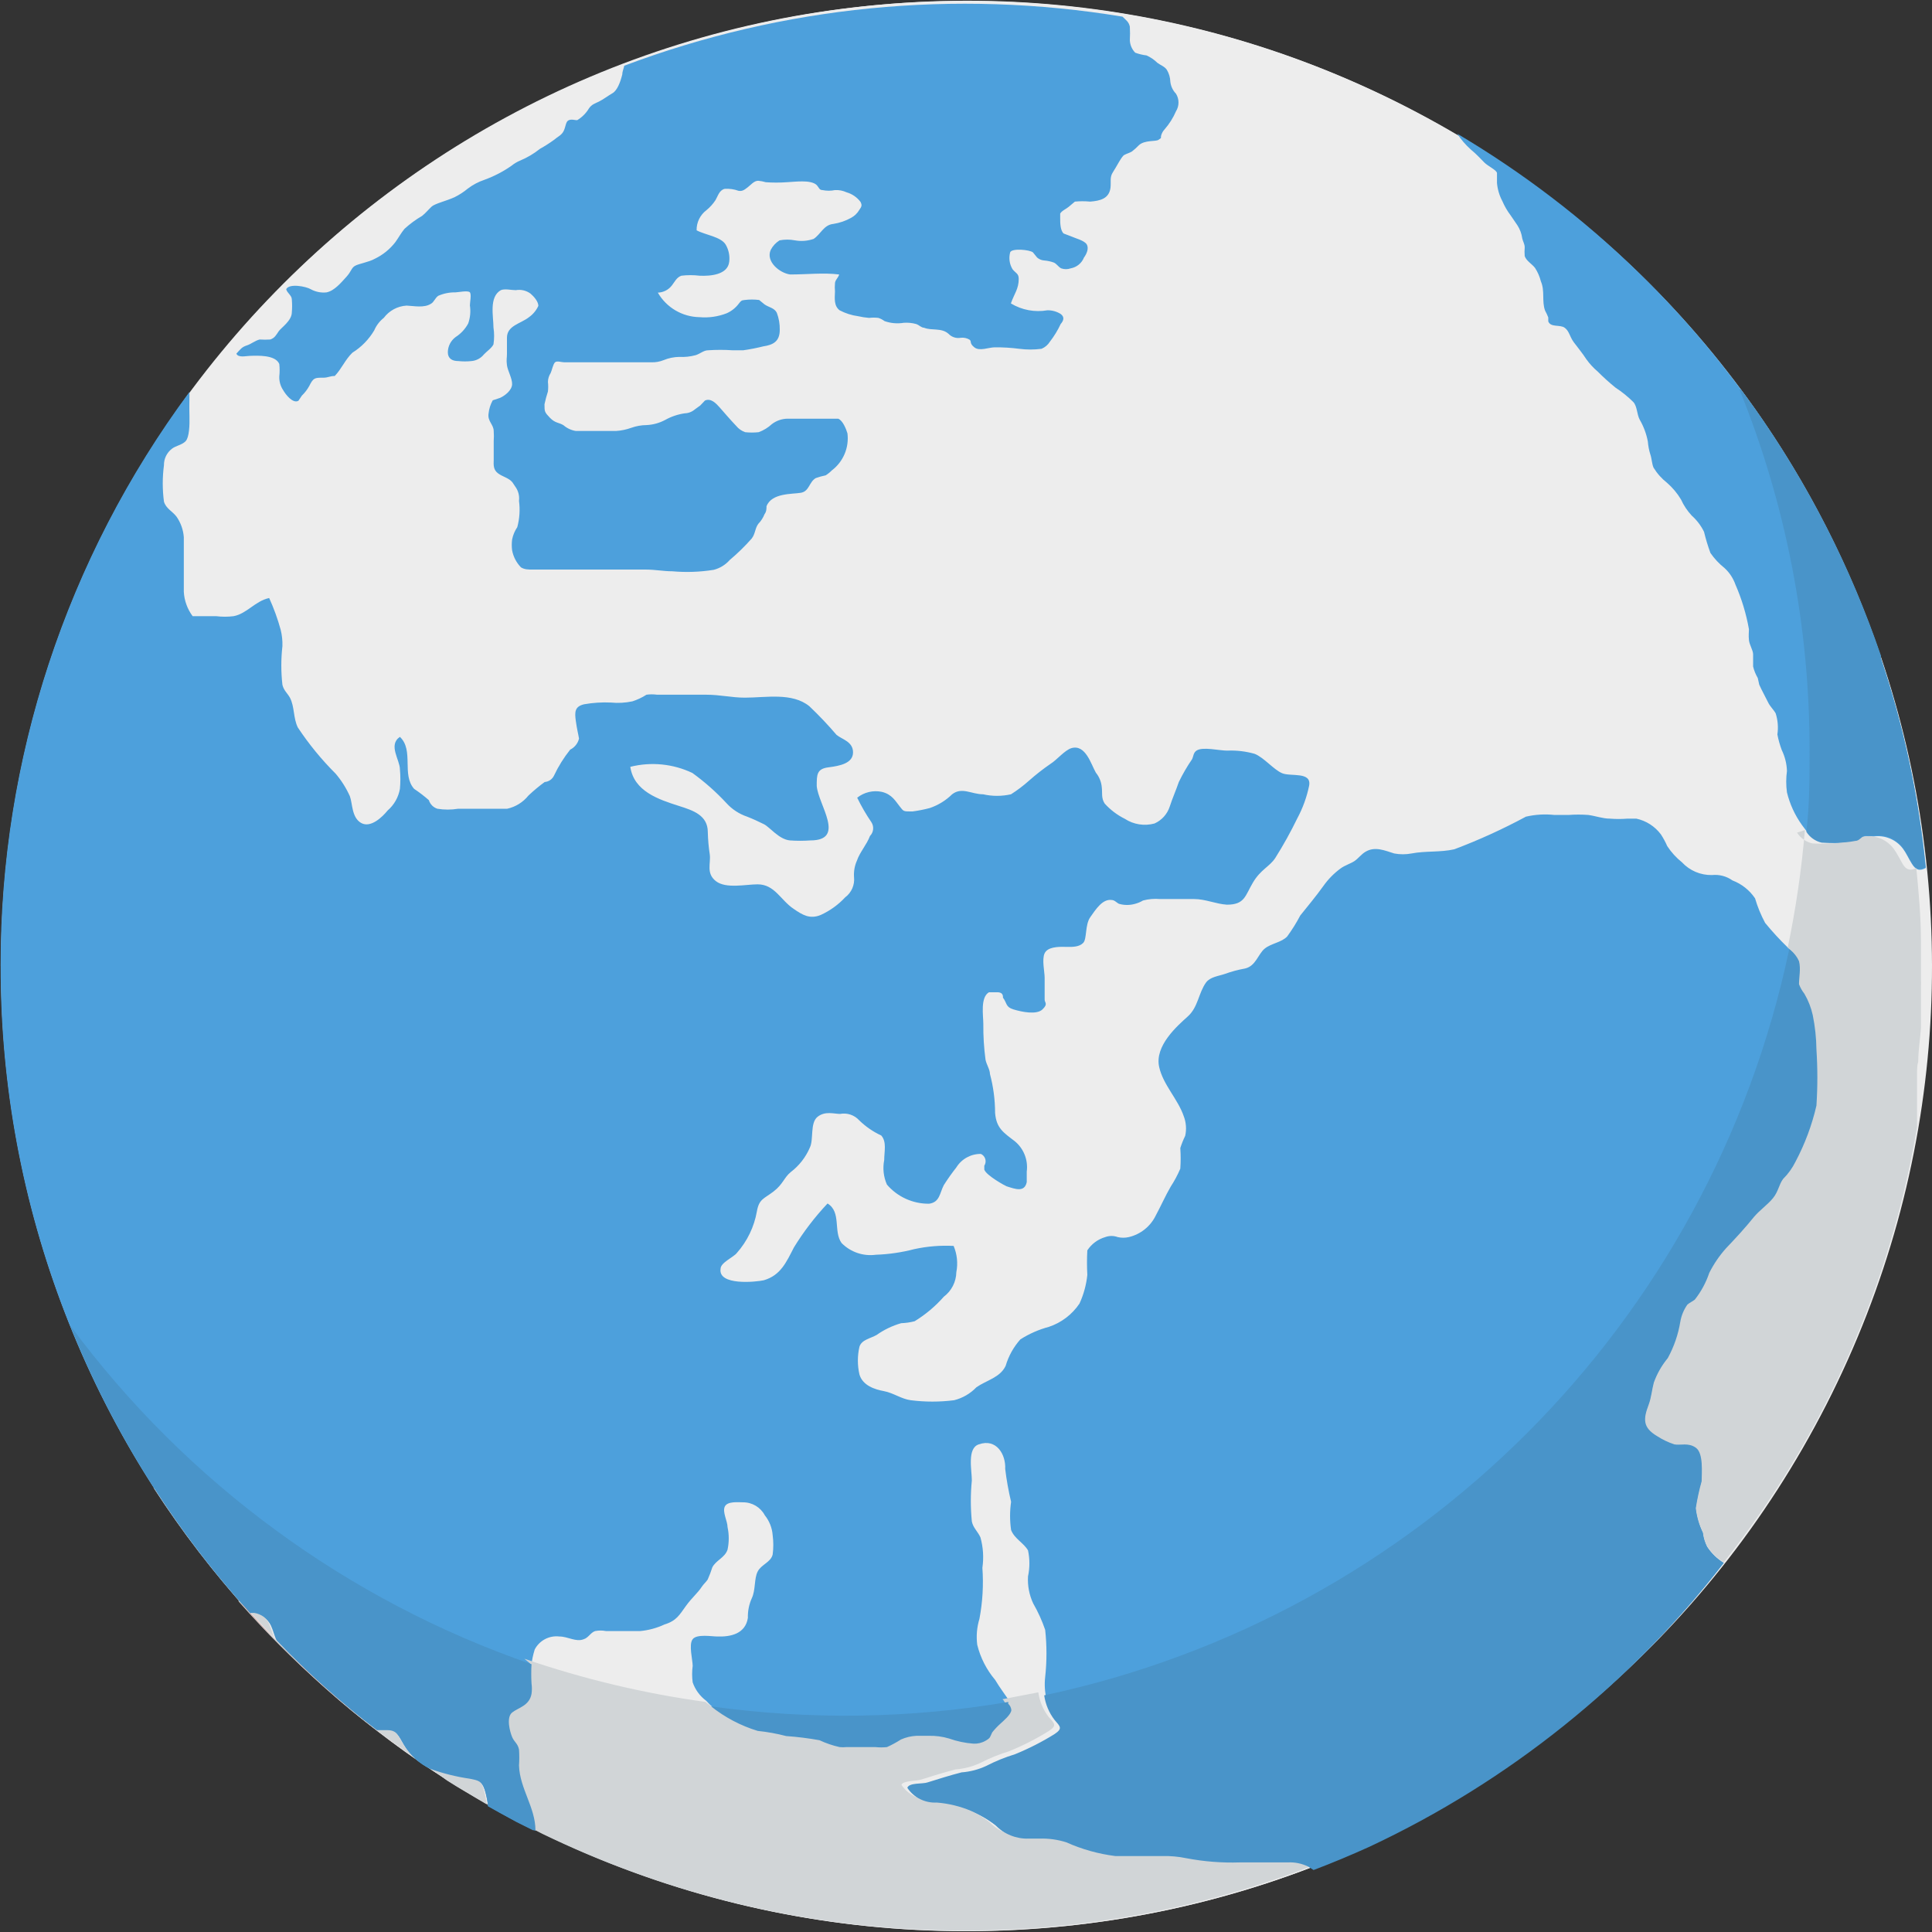
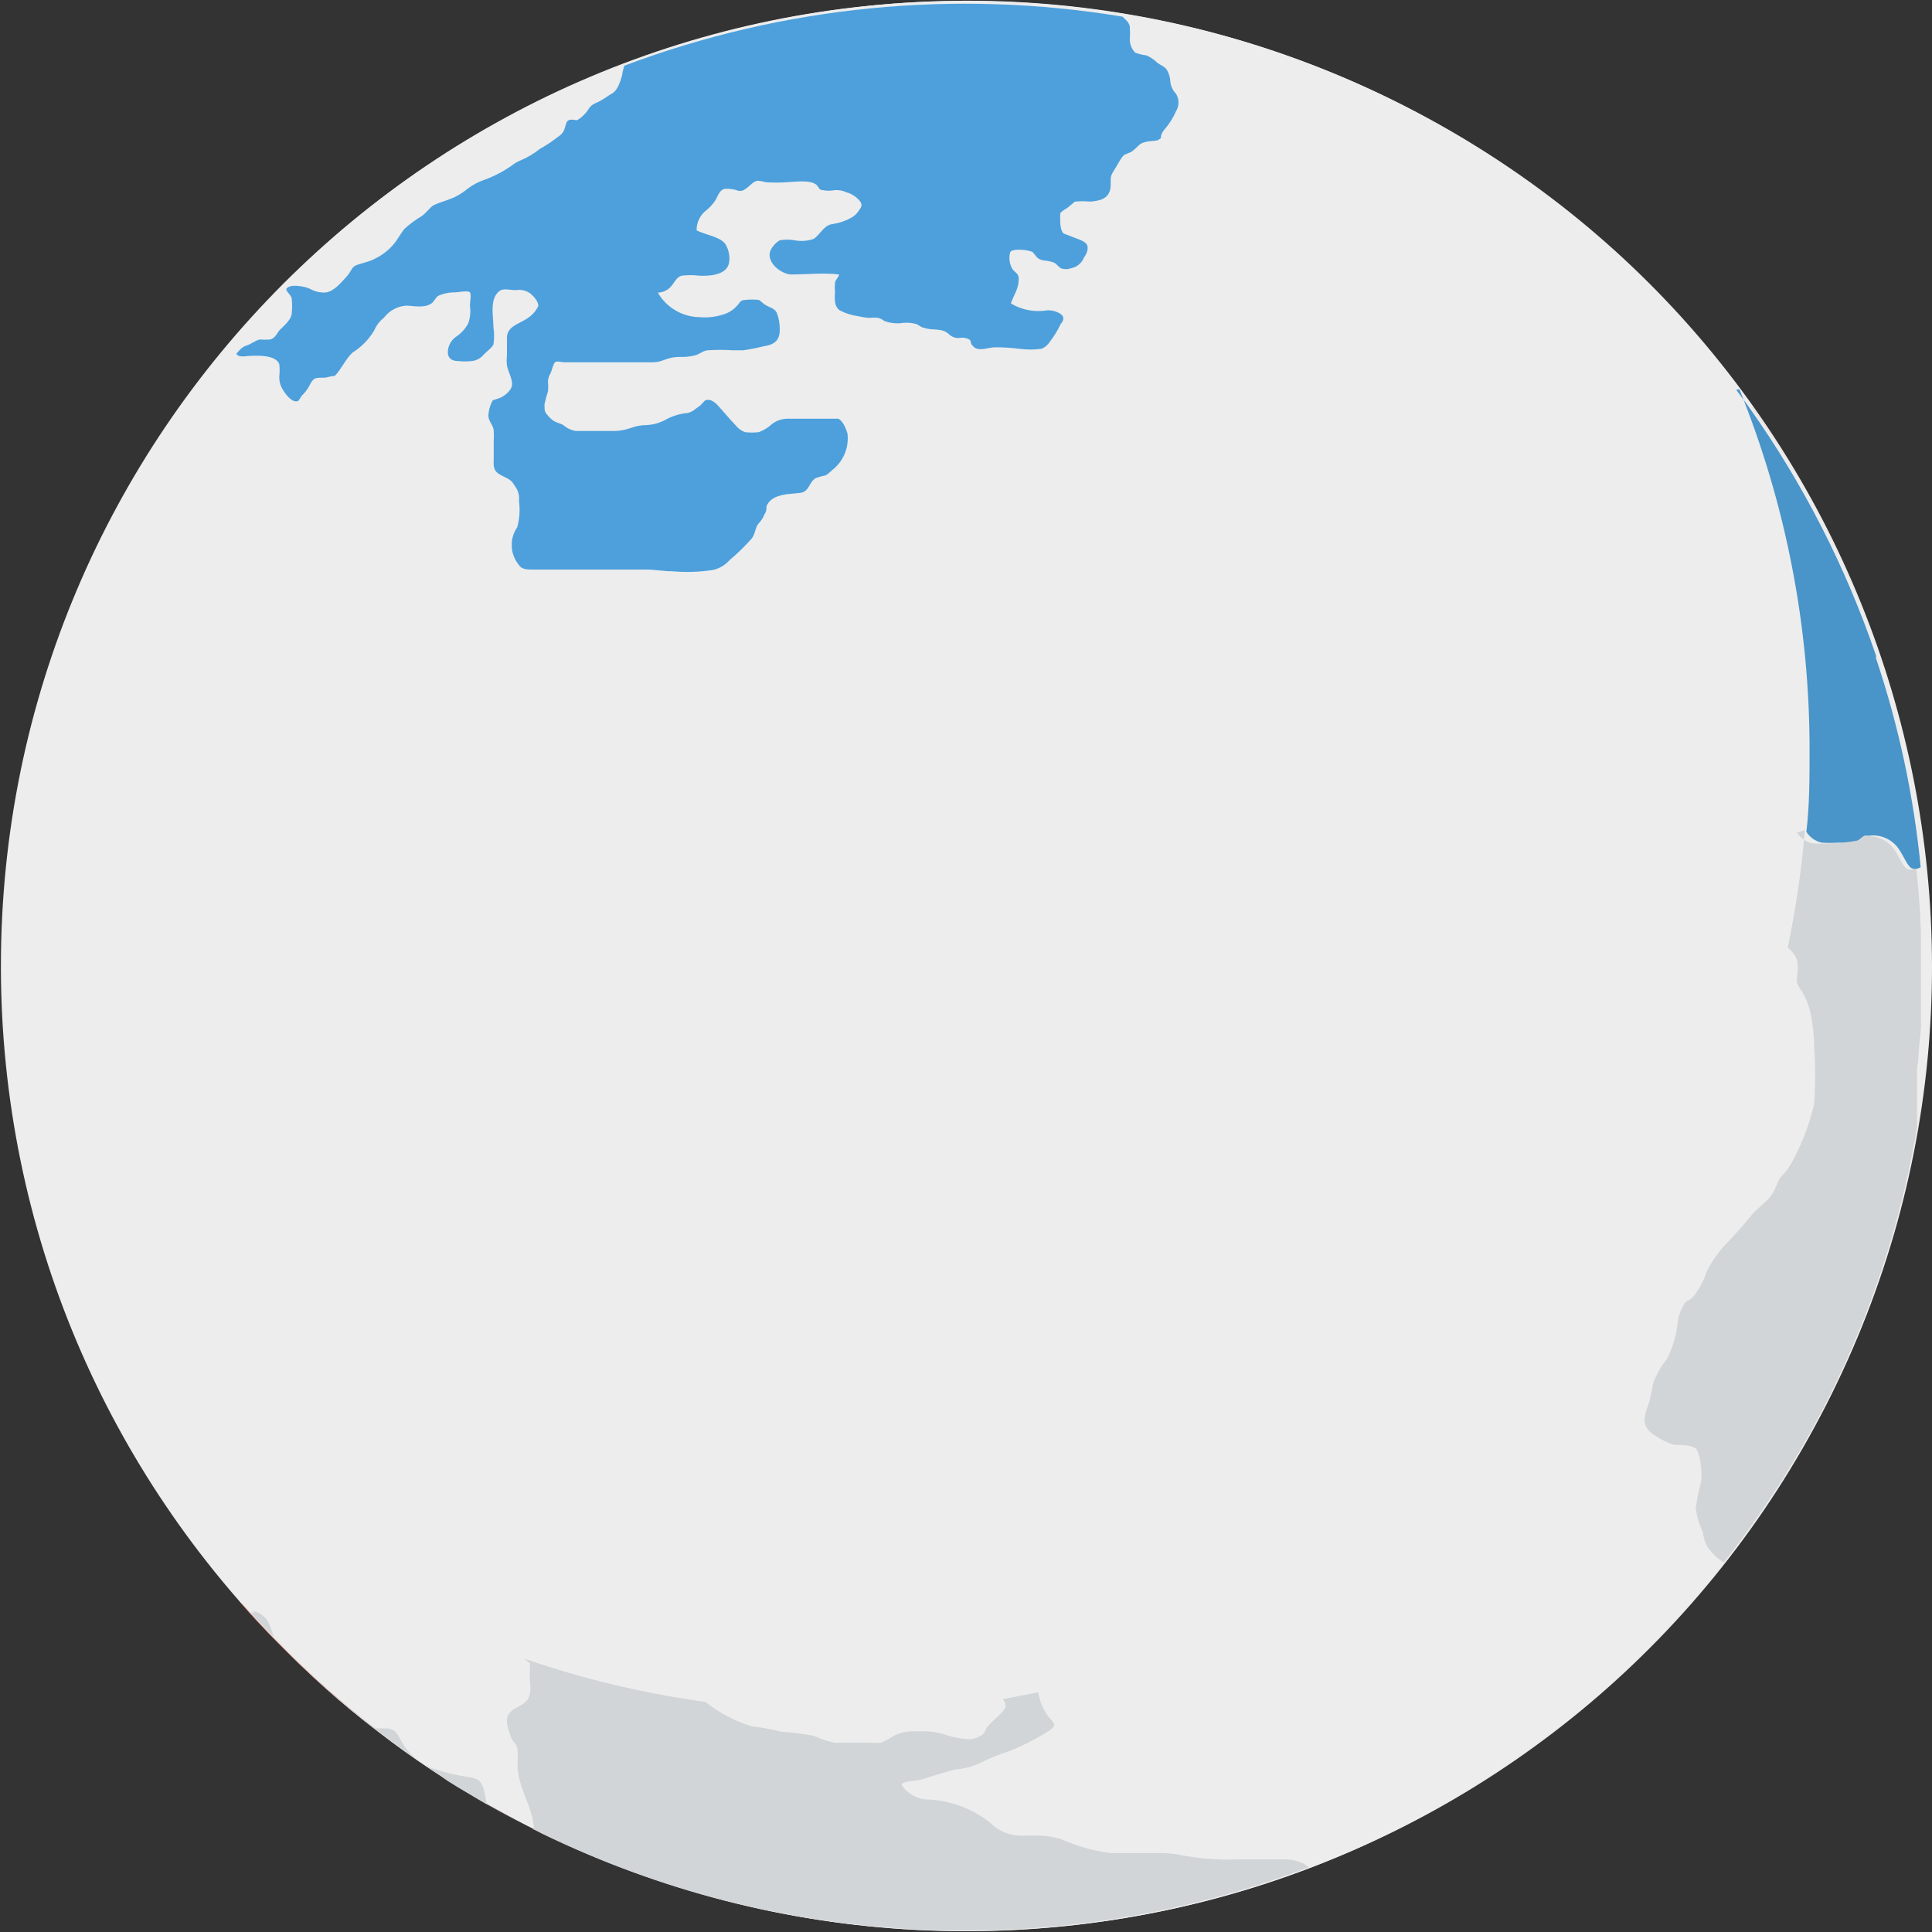
<svg xmlns="http://www.w3.org/2000/svg" id="Layer_1" enable-background="new 0 0 150 150" height="32" viewBox="0 0 150 150" width="32">
  <rect x="0" y="0" width="150" height="150" fill="#333333" stroke="none" />
  <clipPath id="SVGID_2_">
    <path id="SVGID_1_" d="m136.075 31.635c4.191 5.918 7.507 12.41 9.847 19.274-2.341-6.883-5.67-13.388-9.885-19.312" />
  </clipPath>
  <g>
    <path d="m.07 75.002c0 41.38 33.545 74.925 74.925 74.925s74.925-33.545 74.925-74.925-33.544-74.926-74.924-74.926c-.006 0-.013 0-.019 0-41.37 0-74.906 33.537-74.906 74.906-.001.007-.001.013-.001.02" fill="#ededed" />
    <path d="m17.65 121.035c-7.942-8.799-11.98-24.759-12.59-36.453-.944-13.376.878-26.803 5.352-39.443.676-1.541-.026-3.339-1.568-4.014-.17-.075-.347-.133-.527-.176 18.805-36.861 63.931-51.498 100.792-32.692s51.497 63.931 32.692 100.791c-18.678 36.612-63.365 51.342-100.153 33.013-1.257-.609-2.476-1.276-3.676-1.905-3.011-1.692-5.895-3.602-8.628-5.714-2.79-2.12-5.407-4.457-7.828-6.99-.705-.686-1.371-1.39-2.019-2.114l-.914-1.048c.262-1.125-.06-2.306-.857-3.143" fill="#ededed" />
    <g fill="#4da0dc">
-       <path d="m.051 75.002c-.035 18.577 6.874 36.496 19.369 50.242h.324c.571 0 1.086.533 1.314.952.229.419.267.819.457 1.181 2.398 2.517 4.99 4.841 7.752 6.952h.648c.895 0 1.028.438 1.428 1.105.485.829 1.208 1.493 2.076 1.905.994.356 2.021.612 3.066.762.648.133.914.171 1.143.838.127.423.216.856.267 1.295 1.2.686 2.419 1.352 3.676 1.905 0-1.771-1.219-3.238-1.276-5.028.029-.412.029-.826 0-1.238-.095-.476-.362-.571-.533-.971s-.476-1.524 0-1.905 1.333-.514 1.505-1.447c.038-.265.038-.535 0-.8-.109-.903-.025-1.818.248-2.685.365-.698 1.122-1.099 1.905-1.009.686 0 1.295.457 1.905.21.362-.114.533-.514.876-.629.283-.057.574-.057.857 0h2.628c.66-.06 1.304-.234 1.905-.514.933-.286 1.162-.743 1.657-1.428.495-.686.895-.971 1.257-1.524.133-.19.324-.362.438-.533.139-.31.26-.628.362-.952.286-.552.971-.743 1.181-1.371.124-.577.124-1.175 0-1.752 0-.457-.419-1.181-.21-1.6s1.028-.324 1.409-.324c.709-.005 1.362.384 1.695 1.009.354.441.567.979.609 1.543.066.499.066 1.005 0 1.505-.152.609-.876.762-1.162 1.314s-.152 1.428-.457 2.076c-.216.478-.32.999-.305 1.524-.19 1.238-1.333 1.486-2.381 1.447-.419 0-1.581-.21-1.905.21-.324.419 0 1.6 0 2.076-.057.423-.057.853 0 1.276.198.57.563 1.068 1.048 1.428.602.663 1.335 1.195 2.152 1.562.637.413 1.349.698 2.095.838.746.076 1.484.21 2.209.4.869.061 1.733.169 2.59.324.5.234 1.023.413 1.562.533.336.029.674.029 1.009 0 .311-.018.622-.018.933 0 .576.068 1.157.068 1.733 0 .376-.171.738-.368 1.086-.59.379-.169.786-.265 1.2-.286.848-.085 1.704-.027 2.533.171.819.248 2.038.667 2.857.171.4-.229.324-.267.514-.648.196-.247.412-.476.648-.686.248-.229.819-.705.838-1.048s-.229-.438-.324-.59c-.4-.59-.838-1.162-1.2-1.771-.666-.789-1.142-1.721-1.39-2.724-.088-.677-.029-1.366.171-2.019.247-1.305.324-2.637.229-3.961.115-.789.063-1.594-.152-2.362-.19-.438-.571-.743-.667-1.238-.105-1.058-.105-2.123 0-3.181 0-.8-.381-2.495.533-2.8 1.39-.495 2.114.8 2.057 1.905.104.859.257 1.711.457 2.552-.105.726-.105 1.464 0 2.19.267.686.971.99 1.314 1.581.143.665.143 1.354 0 2.019-.043.721.095 1.441.4 2.095.376.654.689 1.343.933 2.057.133 1.215.133 2.441 0 3.657-.139 1.203.166 2.415.857 3.409.457.533.648.667 0 1.105-.976.607-2.002 1.129-3.066 1.562-.775.237-1.527.543-2.247.914-.6.278-1.245.446-1.905.495-.895.229-1.79.514-2.647.781-.362.133-1.428 0-1.562.419.505.759 1.375 1.194 2.285 1.143.917.073 1.818.292 2.666.648.682.288 1.323.666 1.905 1.124.67.684 1.595 1.057 2.552 1.028 1.017-.083 2.041.008 3.028.267 1.21.543 2.493.902 3.809 1.067h1.905c1.162-.115 2.334-.076 3.485.114 1.558.279 3.142.387 4.723.324h1.238c1.14-.195 2.31-.11 3.409.248l.419.267c12.565-4.895 23.565-13.11 31.825-23.769-.52-.317-.962-.747-1.295-1.257-.17-.34-.28-.708-.324-1.086-.29-.599-.477-1.243-.552-1.905.111-.707.263-1.406.457-2.095 0-.648.152-2.152-.438-2.59s-1.238-.171-1.676-.267c-.477-.157-.931-.375-1.352-.648-1.124-.667-1.067-1.333-.648-2.438.21-.571.248-1.143.4-1.714.249-.693.616-1.337 1.086-1.905.481-.878.81-1.831.971-2.819.082-.48.271-.936.552-1.333.152-.133.4-.248.571-.381.492-.622.872-1.324 1.124-2.076.346-.689.782-1.329 1.295-1.905.762-.8 1.486-1.581 2.19-2.457.457-.533 1.048-.933 1.466-1.447.419-.514.457-1.048.781-1.486.397-.393.725-.85.971-1.352.726-1.371 1.271-2.831 1.619-4.342.095-1.452.095-2.909 0-4.361-.011-.896-.107-1.789-.286-2.666-.128-.583-.347-1.142-.648-1.657-.177-.225-.318-.475-.419-.743 0-.552.152-1.181 0-1.79-.198-.423-.499-.79-.876-1.067-.62-.601-1.205-1.237-1.752-1.905-.325-.606-.587-1.244-.781-1.905-.426-.633-1.038-1.119-1.752-1.39-.465-.33-1.033-.478-1.6-.419-.88.017-1.726-.344-2.324-.99-.445-.356-.83-.781-1.143-1.257-.139-.318-.304-.624-.495-.914-.467-.623-1.143-1.056-1.905-1.219h-.686c-.456.037-.915.037-1.371 0-.552 0-1.105-.21-1.676-.286-.507-.038-1.016-.038-1.524 0h-1.105c-.739-.08-1.486-.035-2.209.133-1.795.968-3.653 1.814-5.561 2.533-1.086.248-2.228.114-3.314.324-.447.085-.906.085-1.352 0-.743-.229-1.486-.571-2.228-.133-.324.19-.571.533-.857.724-.286.19-.724.324-1.048.552-.531.385-.994.854-1.371 1.39-.571.8-1.2 1.543-1.79 2.285-.296.564-.633 1.105-1.009 1.619-.438.476-1.238.533-1.752.952s-.686 1.352-1.524 1.543c-.532.095-1.054.235-1.562.419-.495.171-1.143.229-1.467.667-.59.819-.609 1.905-1.409 2.628s-2.609 2.285-2.228 3.942c.305 1.371 1.447 2.476 1.905 3.809.187.486.227 1.016.114 1.524-.15.308-.277.626-.381.952.038.533.038 1.067 0 1.6-.206.484-.455.95-.743 1.39-.419.724-.762 1.505-1.162 2.247-.411.845-1.18 1.461-2.095 1.676-.282.065-.575.065-.857 0-.313-.117-.658-.117-.971 0-.571.166-1.064.531-1.39 1.028-.035.634-.035 1.27 0 1.905-.079.771-.285 1.524-.609 2.228-.572.85-1.409 1.486-2.381 1.809-.782.208-1.527.536-2.209.971-.529.592-.919 1.295-1.143 2.057-.438.914-1.466 1.105-2.266 1.657-.471.493-1.072.843-1.733 1.009-1.119.143-2.252.143-3.371 0-.724-.095-1.352-.571-2.076-.705-.724-.133-1.657-.438-1.905-1.295-.162-.708-.162-1.444 0-2.152.171-.552.876-.648 1.333-.914.579-.409 1.223-.718 1.905-.914.354-.012.705-.063 1.048-.152.846-.518 1.61-1.16 2.266-1.905.6-.451.958-1.154.971-1.905.134-.685.061-1.394-.21-2.038-1.022-.052-2.047.031-3.047.248-.977.256-1.98.403-2.99.438-.983.133-1.972-.206-2.666-.914-.648-.914 0-2.4-1.086-3.066-.983 1.045-1.858 2.187-2.609 3.409-.59 1.143-1.028 2.171-2.343 2.552-.59.133-3.562.438-3.352-.895 0-.476 1.009-.895 1.257-1.219.811-.913 1.352-2.034 1.562-3.238.171-.971.552-.971 1.295-1.543.743-.571.8-1.067 1.333-1.505.652-.495 1.164-1.152 1.486-1.905.305-.629 0-1.905.59-2.381s1.295-.229 1.752-.229c.548-.105 1.111.083 1.486.495.5.488 1.08.888 1.714 1.181.438.495.229 1.238.229 1.905-.128.641-.054 1.306.21 1.905.818.956 2.018 1.5 3.276 1.486.838-.114.819-.838 1.143-1.447.3-.473.624-.931.971-1.371.407-.659 1.13-1.056 1.905-1.048.316.144.455.517.311.832-.013.028-.028.056-.045.082v.305c.152.457 1.657 1.276 1.733 1.295.667.21 1.39.495 1.562-.324 0-.248 0-.571 0-.819.119-.896-.234-1.789-.933-2.362-.876-.667-1.428-1.009-1.524-2.19-.002-1.022-.136-2.04-.4-3.028 0-.343-.267-.724-.343-1.105-.124-.922-.181-1.851-.171-2.781 0-.648-.248-2.057.438-2.457h.648c.324 0 .457.152.438.419.324.419.19.724.819.914s1.79.438 2.247 0 .171-.514.171-.762v-1.695c0-.476-.229-1.428 0-1.905.229-.476.99-.514 1.6-.495s1.086 0 1.39-.305c.305-.305.133-1.409.552-2s.952-1.447 1.676-1.333c.229 0 .419.267.59.305.387.105.794.105 1.181 0 .228-.057.446-.147.648-.267.428-.114.873-.153 1.314-.114h2.647c.895 0 1.676.381 2.552.438 1.39 0 1.409-.686 2.019-1.714.609-1.028 1.276-1.219 1.733-1.905.628-.996 1.2-2.026 1.714-3.085.424-.79.732-1.636.914-2.514.229-1.143-1.428-.705-2.095-.99-.667-.286-1.409-1.219-2.133-1.505-.693-.196-1.413-.28-2.133-.248-.629 0-1.905-.324-2.381 0-.248.171-.229.438-.343.667-.386.564-.73 1.156-1.028 1.771-.229.667-.495 1.257-.705 1.905-.19.586-.619 1.063-1.181 1.314-.785.215-1.624.083-2.305-.362-.589-.293-1.119-.694-1.562-1.181-.286-.438-.171-.819-.229-1.276-.036-.412-.195-.804-.457-1.124-.381-.667-.8-2.228-1.905-1.905-.533.171-1.124.914-1.619 1.219-.578.398-1.131.831-1.657 1.295-.439.394-.911.751-1.409 1.067-.715.162-1.457.162-2.171 0-.895 0-1.638-.59-2.4 0-.49.482-1.082.846-1.733 1.067-.444.118-.896.207-1.352.267-.743 0-.667 0-.99-.4-.324-.4-.59-.933-1.39-1.124-.671-.138-1.369.029-1.905.457.321.661.69 1.298 1.105 1.905.217.338.169.782-.114 1.067-.248.667-.8 1.276-1.009 1.905-.18.4-.258.838-.229 1.276.068.611-.193 1.213-.686 1.581-.538.578-1.186 1.044-1.905 1.371-.838.343-1.409 0-2.095-.476-1.009-.667-1.467-1.905-2.8-1.905-.914 0-2.457.362-3.238-.248-.781-.609-.381-1.39-.476-2.076-.088-.574-.139-1.153-.152-1.733 0-1.295-1.124-1.676-2.209-2.019-1.619-.514-3.523-1.143-3.809-3.047 1.613-.406 3.316-.237 4.819.476.957.692 1.844 1.477 2.647 2.343.436.48.986.84 1.6 1.048.438.171.857.362 1.314.59.457.229 1.162 1.181 2.019 1.257.526.038 1.055.038 1.581 0 2.8 0 .609-2.781.495-4.228 0-.876 0-1.333.914-1.447s1.905-.324 1.905-1.162-.857-1.009-1.276-1.352c-.665-.779-1.371-1.523-2.114-2.228-1.333-1.086-3.371-.667-5.009-.667-1.028 0-1.905-.229-3.009-.229-.667 0-1.314 0-1.905 0h-1.905c-.272-.038-.547-.038-.819 0-.339.217-.703.389-1.086.514-.55.118-1.116.15-1.676.095-.695-.033-1.391.012-2.076.133-.743.171-.743.609-.648 1.295s.171.914.248 1.371c-.09.373-.341.687-.686.857-.496.622-.918 1.299-1.257 2.019-.135.283-.411.471-.724.495-.44.323-.86.672-1.257 1.048-.419.522-1.003.885-1.657 1.028-1.238 0-2.495 0-3.809 0-.53.086-1.07.086-1.6 0-.319-.098-.568-.348-.667-.667-.361-.317-.742-.61-1.143-.876-.99-1.105 0-2.99-1.105-4.038-.933.629 0 1.79 0 2.514.047.507.047 1.017 0 1.524-.115.652-.451 1.244-.952 1.676-.4.495-1.314 1.39-2.057.971s-.667-1.524-.876-2.076c-.283-.633-.655-1.223-1.105-1.752-1.095-1.092-2.078-2.292-2.933-3.581-.362-.724-.248-1.6-.609-2.305-.21-.381-.476-.552-.59-1.009-.114-1-.114-2.009 0-3.009.013-.423-.032-.846-.133-1.257-.232-.848-.531-1.676-.895-2.476-1.086.229-1.733 1.219-2.762 1.409-.449.057-.903.057-1.352 0h-.857c-.267 0-.705 0-.971 0-.412-.553-.651-1.216-.686-1.905 0-.781 0-1.581 0-2.324s0-1.333 0-1.905c-.042-.575-.239-1.128-.571-1.6-.324-.419-.819-.629-.971-1.162-.124-.935-.124-1.883 0-2.819-.009-.498.217-.97.609-1.276.305-.248.819-.305 1.086-.609.267-.305.305-1.219.286-1.905s0-1.238 0-1.905c-9.552 12.897-14.695 28.526-14.661 44.573" />
      <path d="m19.173 26.816c.343-.114.648-.381.99-.457.273.019.546.019.819 0 .343-.114.457-.343.648-.629.19-.286 1.028-.819 1.028-1.486.028-.33.028-.661 0-.99 0-.324-.362-.495-.438-.8.229-.476 1.562-.21 1.905 0 .371.205.797.292 1.219.248.609-.114 1.143-.762 1.543-1.2s.381-.686.667-.857 1.067-.286 1.543-.552c.627-.301 1.175-.744 1.6-1.295.248-.343.438-.705.705-1.028.42-.385.879-.723 1.371-1.009.267-.21.495-.495.743-.724s1.143-.438 1.771-.724c.367-.182.713-.405 1.028-.667.391-.298.829-.53 1.295-.686.742-.269 1.447-.634 2.095-1.086.213-.174.45-.315.705-.419.541-.227 1.047-.528 1.505-.895.382-.213.751-.448 1.105-.705.305-.267.571-.343.743-.686.171-.343.152-.743.4-.838s.419 0 .648 0c.376-.224.69-.538.914-.914.229-.324.438-.362.781-.533s.686-.438 1.048-.648.609-.838.762-1.467c0-.229.114-.457.152-.667 12.336-4.643 25.677-5.957 38.682-3.809.267.267.495.4.571.781.019.349.019.699 0 1.048.014.365.163.711.419.971.283.103.577.173.876.21.311.139.595.332.838.571.248.19.571.286.743.552.165.277.257.592.267.914.038.351.192.68.438.933.262.42.262.952 0 1.371-.218.506-.514.975-.876 1.39-.141.149-.24.333-.286.533 0 .229 0 .133-.19.286s-1.067 0-1.524.419c-.171.18-.355.345-.552.495-.19.114-.381.152-.59.267-.209.114-.609.933-.876 1.333s-.133.743-.19 1.219c-.114.838-.8 1.009-1.581 1.067-.393-.038-.788-.038-1.181 0l-.476.4c-.171.152-.571.324-.667.533v.381c0 .305 0 .914.267 1.162l.552.21c.324.152 1.048.324 1.238.629s0 .743-.21 1.028c-.176.438-.564.754-1.028.838-.24.086-.503.086-.743 0-.229-.114-.343-.362-.59-.457-.228-.08-.464-.131-.705-.152-.211-.009-.412-.09-.571-.229l-.324-.4c-.248-.21-1.657-.343-1.771 0-.12.446-.051.921.19 1.314.248.305.476.324.476.743 0 .781-.343 1.143-.609 1.905.85.515 1.858.704 2.838.533.363-.005.72.094 1.028.286.305.229.248.495 0 .781-.227.487-.508.947-.838 1.371-.153.247-.379.44-.648.552-.575.076-1.158.076-1.733 0-.631-.082-1.268-.12-1.905-.114-.457 0-1.181.324-1.581 0s-.19-.438-.362-.59c-.205-.125-.447-.179-.686-.152-.349.066-.707-.048-.952-.305-.552-.495-1.314-.229-1.905-.476-.21 0-.381-.21-.609-.286-.316-.088-.644-.12-.971-.095-.499.082-1.01.036-1.486-.133-.144-.108-.305-.192-.476-.248-.24-.029-.483-.029-.724 0-.288-.024-.575-.069-.857-.133-.499-.068-.982-.223-1.428-.457-.457-.343-.381-.933-.362-1.467-.02-.209-.02-.419 0-.629 0-.248.267-.438.324-.686-1.219-.152-2.476 0-3.809 0-.819-.114-1.905-1.009-1.505-1.905.157-.305.394-.561.686-.743.396-.077.804-.077 1.2 0 .484.087.983.048 1.447-.114.552-.362.781-1.086 1.524-1.162.488-.075.959-.236 1.39-.476.262-.142.479-.352.629-.609.19-.267.229-.362.095-.629-.272-.359-.653-.619-1.086-.743-.28-.129-.587-.188-.895-.171-.32.066-.651.066-.971 0-.248 0-.267-.19-.438-.381-.457-.457-1.771-.248-2.343-.229-.539.038-1.08.038-1.619 0-.192-.058-.39-.096-.59-.114-.324 0-.571.324-.8.495s-.4.343-.724.286c-.347-.126-.717-.178-1.086-.152-.419.114-.514.552-.705.876-.194.294-.432.558-.705.781-.49.368-.774.949-.762 1.562.667.362 1.905.495 2.266 1.124.228.398.321.859.267 1.314-.114 1.028-1.486 1.124-2.305 1.086-.468-.057-.941-.057-1.409 0-.381.133-.514.476-.743.762-.261.337-.659.539-1.086.552.669 1.16 1.899 1.883 3.238 1.905.719.063 1.442-.042 2.114-.305.369-.164.69-.42.933-.743.152-.19.19-.267.457-.286.373-.047.751-.047 1.124 0l.419.343c.324.229.762.267.952.648.162.425.24.878.229 1.333 0 .895-.514 1.162-1.276 1.276-.515.129-1.036.231-1.562.305-.267 0-.552 0-.819 0-.634-.043-1.27-.043-1.905 0-.343 0-.609.267-.971.381-.416.112-.846.157-1.276.133-.412.007-.819.091-1.2.248-.302.123-.626.181-.952.171-1.619 0-3.257 0-4.876 0-.648 0-1.295 0-1.905 0-.19 0-.552-.133-.705 0-.152.133-.248.648-.343.838-.132.205-.205.442-.209.686.028.247.028.496 0 .743-.107.325-.196.656-.267.99 0 .571 0 .609.419 1.048.419.438.724.362 1.067.59.27.232.6.384.952.438h.933 2.171c.41-.025.814-.109 1.2-.248.379-.136.778-.207 1.181-.21.506-.025 1-.161 1.447-.4.472-.264.988-.438 1.524-.514.287-.009.563-.117.781-.305l.419-.305.362-.381c.457-.21.857.21 1.143.533.286.324.838.971 1.295 1.447.18.219.418.383.686.476.348.038.699.038 1.048 0 .381-.139.731-.353 1.028-.629.351-.267.778-.414 1.219-.419h3.923c.362.133.629.819.724 1.143.137 1.108-.328 2.204-1.219 2.876-.142.146-.302.274-.476.381-.258.052-.513.122-.762.21-.533.305-.495 1.028-1.162 1.143s-2.266 0-2.666 1.048c0 .171 0 .419-.152.609-.108.277-.27.529-.476.743-.267.343-.229.762-.514 1.143-.528.601-1.101 1.161-1.714 1.676-.327.372-.758.637-1.238.762-1.064.171-2.145.209-3.219.114-.686 0-1.333-.133-2.038-.133h-8.78c-.381 0-.648 0-.933-.171-.352-.362-.59-.819-.686-1.314-.038-.284-.038-.573 0-.857.069-.341.205-.665.4-.952.179-.664.225-1.356.133-2.038.049-.391-.053-.786-.286-1.105l-.229-.343c-.286-.343-.743-.419-1.105-.686s-.362-.609-.343-1.067v-1.447c.019-.254.019-.508 0-.762 0-.533-.495-.762-.4-1.371.037-.361.147-.711.324-1.028l.571-.19c.381-.171.914-.59.933-1.048.019-.457-.343-1.048-.4-1.486s0-.571 0-.857 0-.838 0-1.276c0-.952 1.067-1.086 1.714-1.6.314-.223.564-.525.724-.876 0-.343-.362-.743-.609-.952-.328-.242-.741-.338-1.143-.267-.362 0-.838-.133-1.162 0-.933.533-.571 2.038-.571 2.895.067.436.067.879 0 1.314-.133.286-.533.552-.743.781-.235.293-.578.478-.952.514-.348.038-.699.038-1.048 0-.457 0-.8-.19-.8-.686.006-.468.232-.905.609-1.181.407-.261.741-.622.971-1.048.16-.452.205-.936.133-1.409 0-.229.133-.838 0-1.009s-.933 0-1.124 0c-.458-.008-.913.083-1.333.267-.248.171-.324.476-.552.609-.552.362-1.352.171-1.905.152-.702.04-1.35.389-1.771.952-.325.256-.581.59-.743.971-.418.705-.999 1.3-1.695 1.733-.571.552-.838 1.257-1.371 1.809-.381 0-.514.133-.895.133-.667 0-.762 0-1.086.648-.152.275-.344.526-.571.743l-.267.4c-.438.248-1.009-.514-1.181-.819-.212-.314-.319-.688-.305-1.067.036-.323.036-.649 0-.971-.305-.724-1.695-.648-2.285-.629-.286 0-.895.171-1.048-.171.346-.377.422-.51.822-.644z" />
-       <path d="m149.521 67.384c-.476.267-.781.171-1.086-.324s-.419-.8-.686-1.162c-.533-.719-1.419-1.086-2.305-.952-.22-.039-.446-.039-.667 0-.305.095-.419.343-.743.4-.863.152-1.746.152-2.609 0-.724-.114-1.086-.724-1.524-1.295-.546-.762-.941-1.622-1.162-2.533-.076-.55-.076-1.107 0-1.657-.018-.562-.154-1.114-.4-1.619-.149-.396-.264-.803-.343-1.219.082-.549.036-1.109-.133-1.638-.171-.305-.438-.533-.59-.857s-.495-.933-.686-1.371l-.114-.514c-.163-.28-.285-.581-.362-.895 0-.305 0-.648 0-.952s-.286-.724-.324-1.105 0-.571 0-.838c-.21-1.193-.562-2.357-1.048-3.466-.172-.487-.459-.925-.838-1.276-.425-.336-.797-.734-1.105-1.181-.196-.536-.362-1.083-.495-1.638-.233-.477-.556-.904-.952-1.257-.346-.371-.629-.795-.838-1.257-.292-.486-.658-.923-1.086-1.295-.417-.328-.772-.728-1.048-1.181-.133-.324-.133-.705-.248-1.028-.1-.322-.164-.654-.19-.99-.112-.597-.324-1.17-.629-1.695-.229-.419-.19-1.028-.495-1.371-.424-.421-.89-.798-1.39-1.124-.479-.388-.937-.801-1.371-1.238-.337-.286-.638-.612-.895-.971-.305-.476-.648-.876-.971-1.314-.324-.438-.343-.857-.705-1.124s-1.086 0-1.276-.495v-.305c-.07-.183-.153-.361-.248-.533-.267-.724 0-1.524-.324-2.266-.093-.372-.247-.726-.457-1.048-.229-.305-.667-.533-.8-.914-.019-.228-.019-.457 0-.686 0-.248-.133-.438-.19-.686-.049-.367-.179-.718-.381-1.028l-.533-.781c-.253-.335-.464-.7-.629-1.086-.234-.437-.376-.916-.419-1.409 0-.248 0-.533 0-.762s-.705-.552-.971-.819c-.267-.267-.648-.686-1.048-1.009-.41-.362-.769-.779-1.067-1.238 20.5 12.138 34.004 33.299 36.381 57.002" />
    </g>
    <g>
      <g clip-path="url(#SVGID_2_)">
        <path d="m136.056 31.597h9.904v19.35h-9.904z" fill="#e06b58" />
      </g>
    </g>
    <path d="" fill="#d1d5d7" />
    <path d="m41.38 141.966.857.438-.667-.343h-.19m-6.589-3.809c1.733 1.105 3.485 2.114 5.295 3.085l-.267-.152c-1.447-.781-2.876-1.6-4.266-2.457zm-15.999-13.732c4.13 4.69 8.833 8.843 13.999 12.361l-.724-.495c-4.901-3.41-9.377-7.393-13.332-11.865m-.133-.153.114.133zm127.358-73.421v.21z" fill="#e06b58" />
-     <path d="m106.078 143.166c-1.428.648-2.876 1.257-4.342 1.809-.914.362-1.905.686-2.781 1.009 2.423-.812 4.801-1.753 7.123-2.818m-70.468-4.457c1.39.857 2.819 1.676 4.266 2.457l-1.905-1.067-2.343-1.39m-23.616-23.121c1.925 2.989 4.063 5.834 6.399 8.513l.114.114v.114l.114.133c3.955 4.472 8.431 8.456 13.332 11.865-.952-.667-1.905-1.352-2.8-2.076-2.79-2.12-5.407-4.457-7.828-6.99-.705-.686-1.371-1.39-2.019-2.114-2.724-3.009-5.201-6.231-7.409-9.637m136.825-30.243v.248c.008-.082.008-.165 0-.248m0-1.447v.571c0-.19 0-.381 0-.571m.115-1.6c0 .324 0 .667-.095.99-.001-.323-.001-.666.095-.99m.209-2.609c0 .857-.133 1.733-.21 2.59.001-.857.153-1.733.21-2.59m0-1.219v1.2zm0-1.2v.781c0-.267 0-.533 0-.781m0-1.181c.009.159.009.318 0 .476.01-.158.01-.317 0-.476m-.362-8.761c.19 1.905.324 3.809.362 5.714 0-1.905-.171-3.809-.362-5.714" fill="#d1d5d7" />
    <path d="m41.152 129.148c-.029.501-.029 1.003 0 1.505.038.265.038.535 0 .8-.171.933-.933.933-1.505 1.447-.571.514-.152 1.428 0 1.905.152.476.438.495.533.971.029.412.029.826 0 1.238 0 1.79 1.219 3.257 1.276 5.028h-.19.19l.667.343c17.71 8.567 38.071 9.853 56.718 3.581.933-.324 1.905-.648 2.781-1.009 1.467-.552 2.914-1.162 4.342-1.809-1.428.648-2.876 1.257-4.342 1.809l-.419-.267c-.497-.244-1.048-.355-1.6-.324-.629 0-1.257 0-1.809 0h-1.905c-1.385.044-2.771-.065-4.133-.324-.626-.131-1.265-.188-1.905-.171-.552 0-1.105 0-1.657 0s-1.105 0-1.638 0h-.324c-1.316-.164-2.6-.524-3.809-1.067-.677-.214-1.386-.31-2.095-.286h-.933c-.957.029-1.882-.344-2.552-1.028-.582-.458-1.222-.836-1.905-1.124-.849-.356-1.749-.574-2.666-.648-.911.051-1.78-.383-2.285-1.143.133-.343 1.2-.286 1.562-.419.857-.267 1.752-.552 2.647-.781.659-.049 1.305-.217 1.905-.495.72-.371 1.472-.677 2.247-.914 1.065-.432 2.091-.955 3.066-1.562.667-.438.476-.571 0-1.105-.427-.555-.703-1.211-.8-1.905l-2.781.533c.14.129.228.305.248.495 0 .343-.59.819-.838 1.048-.235.209-.452.439-.648.686-.19.381-.114.419-.514.648-.283.165-.607.244-.933.229-.65-.048-1.29-.182-1.905-.4-.519-.155-1.059-.226-1.6-.21h-.933c-.414.02-.821.117-1.2.286-.347.223-.71.42-1.086.59-.298.031-.598.031-.895 0h-.838-.781-.648c-.171.019-.343.019-.514 0-.538-.121-1.062-.299-1.562-.533-.857-.155-1.722-.263-2.59-.324-.725-.19-1.464-.324-2.209-.4-1.316-.4-2.544-1.047-3.619-1.905-4.783-.659-9.49-1.782-14.056-3.352m-20.967-3.579h-.286c.648.724 1.314 1.428 2.019 2.114 2.408 2.538 5.013 4.881 7.79 7.009.914.724 1.905 1.409 2.8 2.076l.724.495c.648.457 1.333.895 1.905 1.333l.762.476 2.343 1.39 1.905 1.067.267.152-2.19-1.219c-.05-.439-.14-.872-.267-1.295-.229-.667-.495-.705-1.143-.838-1.045-.15-2.072-.405-3.066-.762-.868-.412-1.591-1.076-2.076-1.905-.362-.629-.514-1.105-1.257-1.105h-.171-.648c-2.79-2.12-5.407-4.457-7.828-6.99-.19-.362-.267-.781-.457-1.181-.246-.506-.721-.861-1.276-.952m120.537-60.62c-.259 3.065-.704 6.112-1.333 9.123.305.236.547.543.705.895.171.609 0 1.238 0 1.79.101.268.242.518.419.743.301.515.52 1.074.648 1.657.179.878.274 1.771.286 2.666.095 1.452.095 2.909 0 4.361-.348 1.512-.893 2.972-1.619 4.342-.246.502-.574.959-.971 1.352-.324.438-.419 1.009-.781 1.486-.362.476-1.009.914-1.467 1.447-.705.876-1.428 1.657-2.19 2.457-.513.575-.949 1.216-1.295 1.905-.251.752-.632 1.454-1.124 2.076-.171.133-.419.248-.571.381-.281.397-.47.853-.552 1.333-.098 1.045-.382 2.064-.838 3.009-.469.567-.837 1.212-1.086 1.905-.152.571-.19 1.143-.4 1.714-.419 1.105-.476 1.771.648 2.438.421.273.876.49 1.352.648.438 0 1.314 0 1.676.267s.533 1.905.438 2.59c-.178.664-.318 1.338-.419 2.019.075.661.262 1.305.552 1.905.044.378.154.745.324 1.086.333.51.775.94 1.295 1.257 7.76-9.816 12.922-21.43 15.008-33.768v-.19-.171-.21-.229-.171-.838-.248-.952c0-.19 0-.381 0-.571v-.171-.19-.19c0-.324 0-.667.095-.99 0-.857.152-1.733.21-2.59v-1.2-.571c0-.267 0-.533 0-.781v-.705c.01-.159.01-.318 0-.476v-1.086-1.905c0-1.905-.171-3.809-.362-5.714-.13.085-.282.131-.438.133-.248 0-.438-.133-.629-.457-.19-.324-.419-.8-.686-1.162-.533-.719-1.419-1.086-2.305-.952h-.381c-.094-.02-.192-.02-.286 0-.305.095-.419.343-.743.4-.458.091-.924.135-1.39.133-.406.028-.813.028-1.219 0-.489-.113-.913-.414-1.181-.838" fill="#d1d5d7" />
    <g fill="#4994c9">
-       <path d="m78.291 132.139c-7.631 1.296-15.417 1.412-23.083.343 1.075.858 2.303 1.504 3.619 1.905.746.076 1.484.21 2.209.4.869.061 1.733.169 2.59.324.5.234 1.023.413 1.562.533.171.019.343.019.514 0h.648.781.838c.298.031.598.031.895 0 .376-.17.738-.368 1.086-.59.379-.169.786-.265 1.2-.286h.933c.541-.016 1.081.055 1.6.21.614.218 1.255.352 1.905.4.327.015.651-.064.933-.229.4-.229.324-.267.514-.648.196-.247.412-.476.648-.686.248-.229.819-.705.838-1.048-.019-.19-.107-.366-.248-.495m-72.813-29.349c1.77 4.423 3.964 8.665 6.552 12.665 2.207 3.406 4.685 6.628 7.409 9.637h.324c.555.092 1.03.447 1.276.952.19.4.267.819.457 1.181 2.409 2.525 5.014 4.855 7.79 6.971h.648.171c.743 0 .895.476 1.257 1.105.485.829 1.208 1.493 2.076 1.905.994.356 2.021.612 3.066.762.648.133.914.171 1.143.838.127.423.216.856.267 1.295l2.19 1.219 1.295.648h.19c0-1.771-1.219-3.238-1.276-5.028.029-.412.029-.826 0-1.238-.095-.476-.362-.571-.533-.971s-.476-1.524 0-1.905 1.333-.514 1.505-1.447c.038-.265.038-.535 0-.8-.029-.501-.029-1.003 0-1.505-14.317-4.945-26.8-14.108-35.807-26.284m133.453-29.216c-6.131 29.045-28.804 51.748-57.841 57.918.097.693.373 1.35.8 1.905.457.533.648.667 0 1.105-.976.607-2.002 1.129-3.066 1.562-.775.237-1.527.543-2.247.914-.6.278-1.245.446-1.905.495-.895.229-1.79.514-2.647.781-.362.133-1.428 0-1.562.419.505.759 1.375 1.194 2.285 1.143.917.073 1.818.292 2.666.648.682.288 1.323.666 1.905 1.124.67.684 1.595 1.057 2.552 1.028h.838c.71-.025 1.418.072 2.095.286 1.21.543 2.493.902 3.809 1.067h.324 1.638 1.657c.639-.017 1.278.041 1.905.171 1.362.259 2.748.368 4.133.324h1.905 1.809c.552-.031 1.103.08 1.6.324l.419.267c1.466-.552 2.914-1.162 4.342-1.809 10.79-5.053 20.218-12.607 27.502-22.036-.52-.317-.962-.747-1.295-1.257-.17-.34-.28-.708-.324-1.086-.29-.599-.477-1.243-.552-1.905.111-.707.263-1.406.457-2.095 0-.648.152-2.152-.438-2.59s-1.238-.171-1.676-.267c-.477-.157-.931-.375-1.352-.648-1.124-.667-1.067-1.333-.648-2.438.21-.571.248-1.143.4-1.714.249-.693.616-1.337 1.086-1.905.481-.878.81-1.831.971-2.819.082-.48.271-.936.552-1.333.152-.133.4-.248.571-.381.492-.622.872-1.324 1.124-2.076.346-.689.782-1.329 1.295-1.905.762-.8 1.486-1.581 2.19-2.457.457-.533 1.048-.933 1.466-1.447.419-.514.457-1.048.781-1.486.397-.393.725-.85.971-1.352.726-1.371 1.271-2.831 1.619-4.342.095-1.452.095-2.909 0-4.361-.011-.896-.107-1.789-.286-2.666-.128-.583-.347-1.142-.648-1.657-.177-.225-.318-.475-.419-.743 0-.552.152-1.181 0-1.79-.158-.352-.4-.659-.705-.895" />
-       <path d="m135.047 30.226c3.613 8.918 5.463 18.451 5.447 28.073 0 2.114 0 4.209-.248 6.285.268.424.692.725 1.181.838.406.028.813.028 1.219 0 .467.002.932-.043 1.39-.133.324 0 .438-.305.743-.4.094-.02.192-.02.286 0h.381c.885-.133 1.772.233 2.305.952.267.362.438.762.686 1.162s.381.457.628.457c.156-.002.308-.048.438-.133-.54-5.516-1.703-10.953-3.466-16.208v-.21c-2.339-6.864-5.655-13.356-9.847-19.274l-1.009-1.371" />
+       <path d="m135.047 30.226c3.613 8.918 5.463 18.451 5.447 28.073 0 2.114 0 4.209-.248 6.285.268.424.692.725 1.181.838.406.028.813.028 1.219 0 .467.002.932-.043 1.39-.133.324 0 .438-.305.743-.4.094-.02.192-.02.286 0c.885-.133 1.772.233 2.305.952.267.362.438.762.686 1.162s.381.457.628.457c.156-.002.308-.048.438-.133-.54-5.516-1.703-10.953-3.466-16.208v-.21c-2.339-6.864-5.655-13.356-9.847-19.274l-1.009-1.371" />
    </g>
  </g>
</svg>